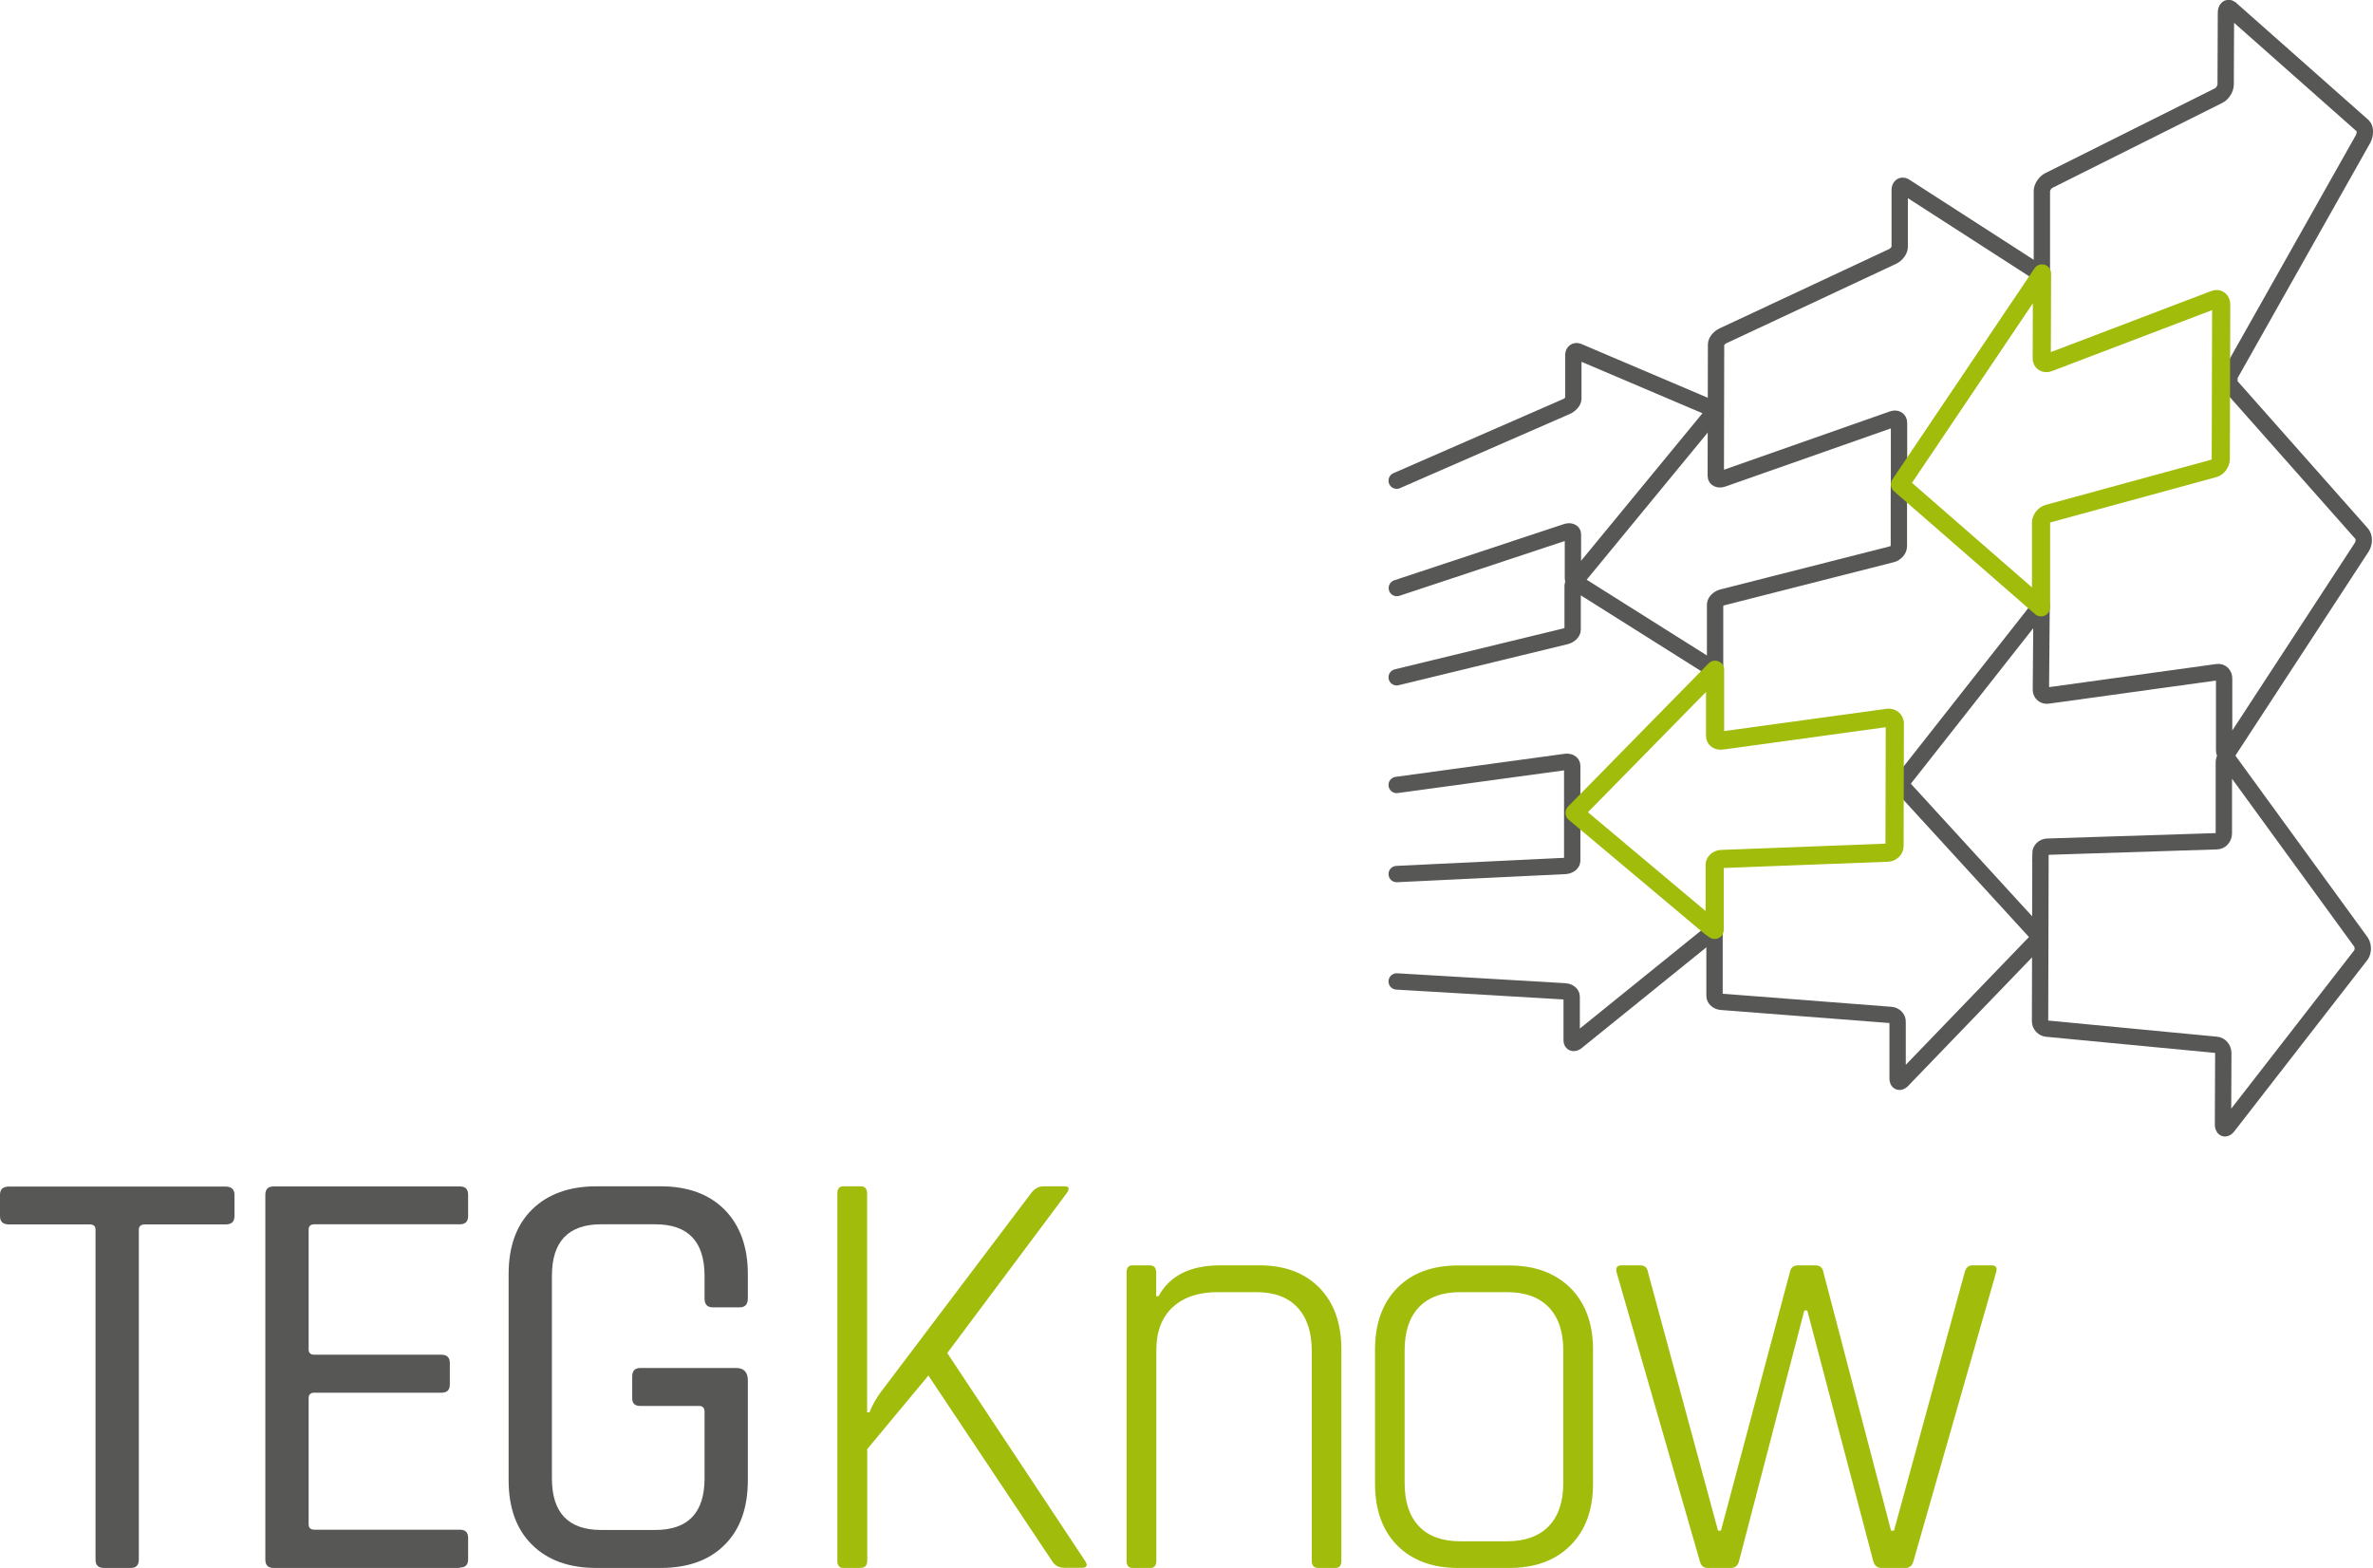
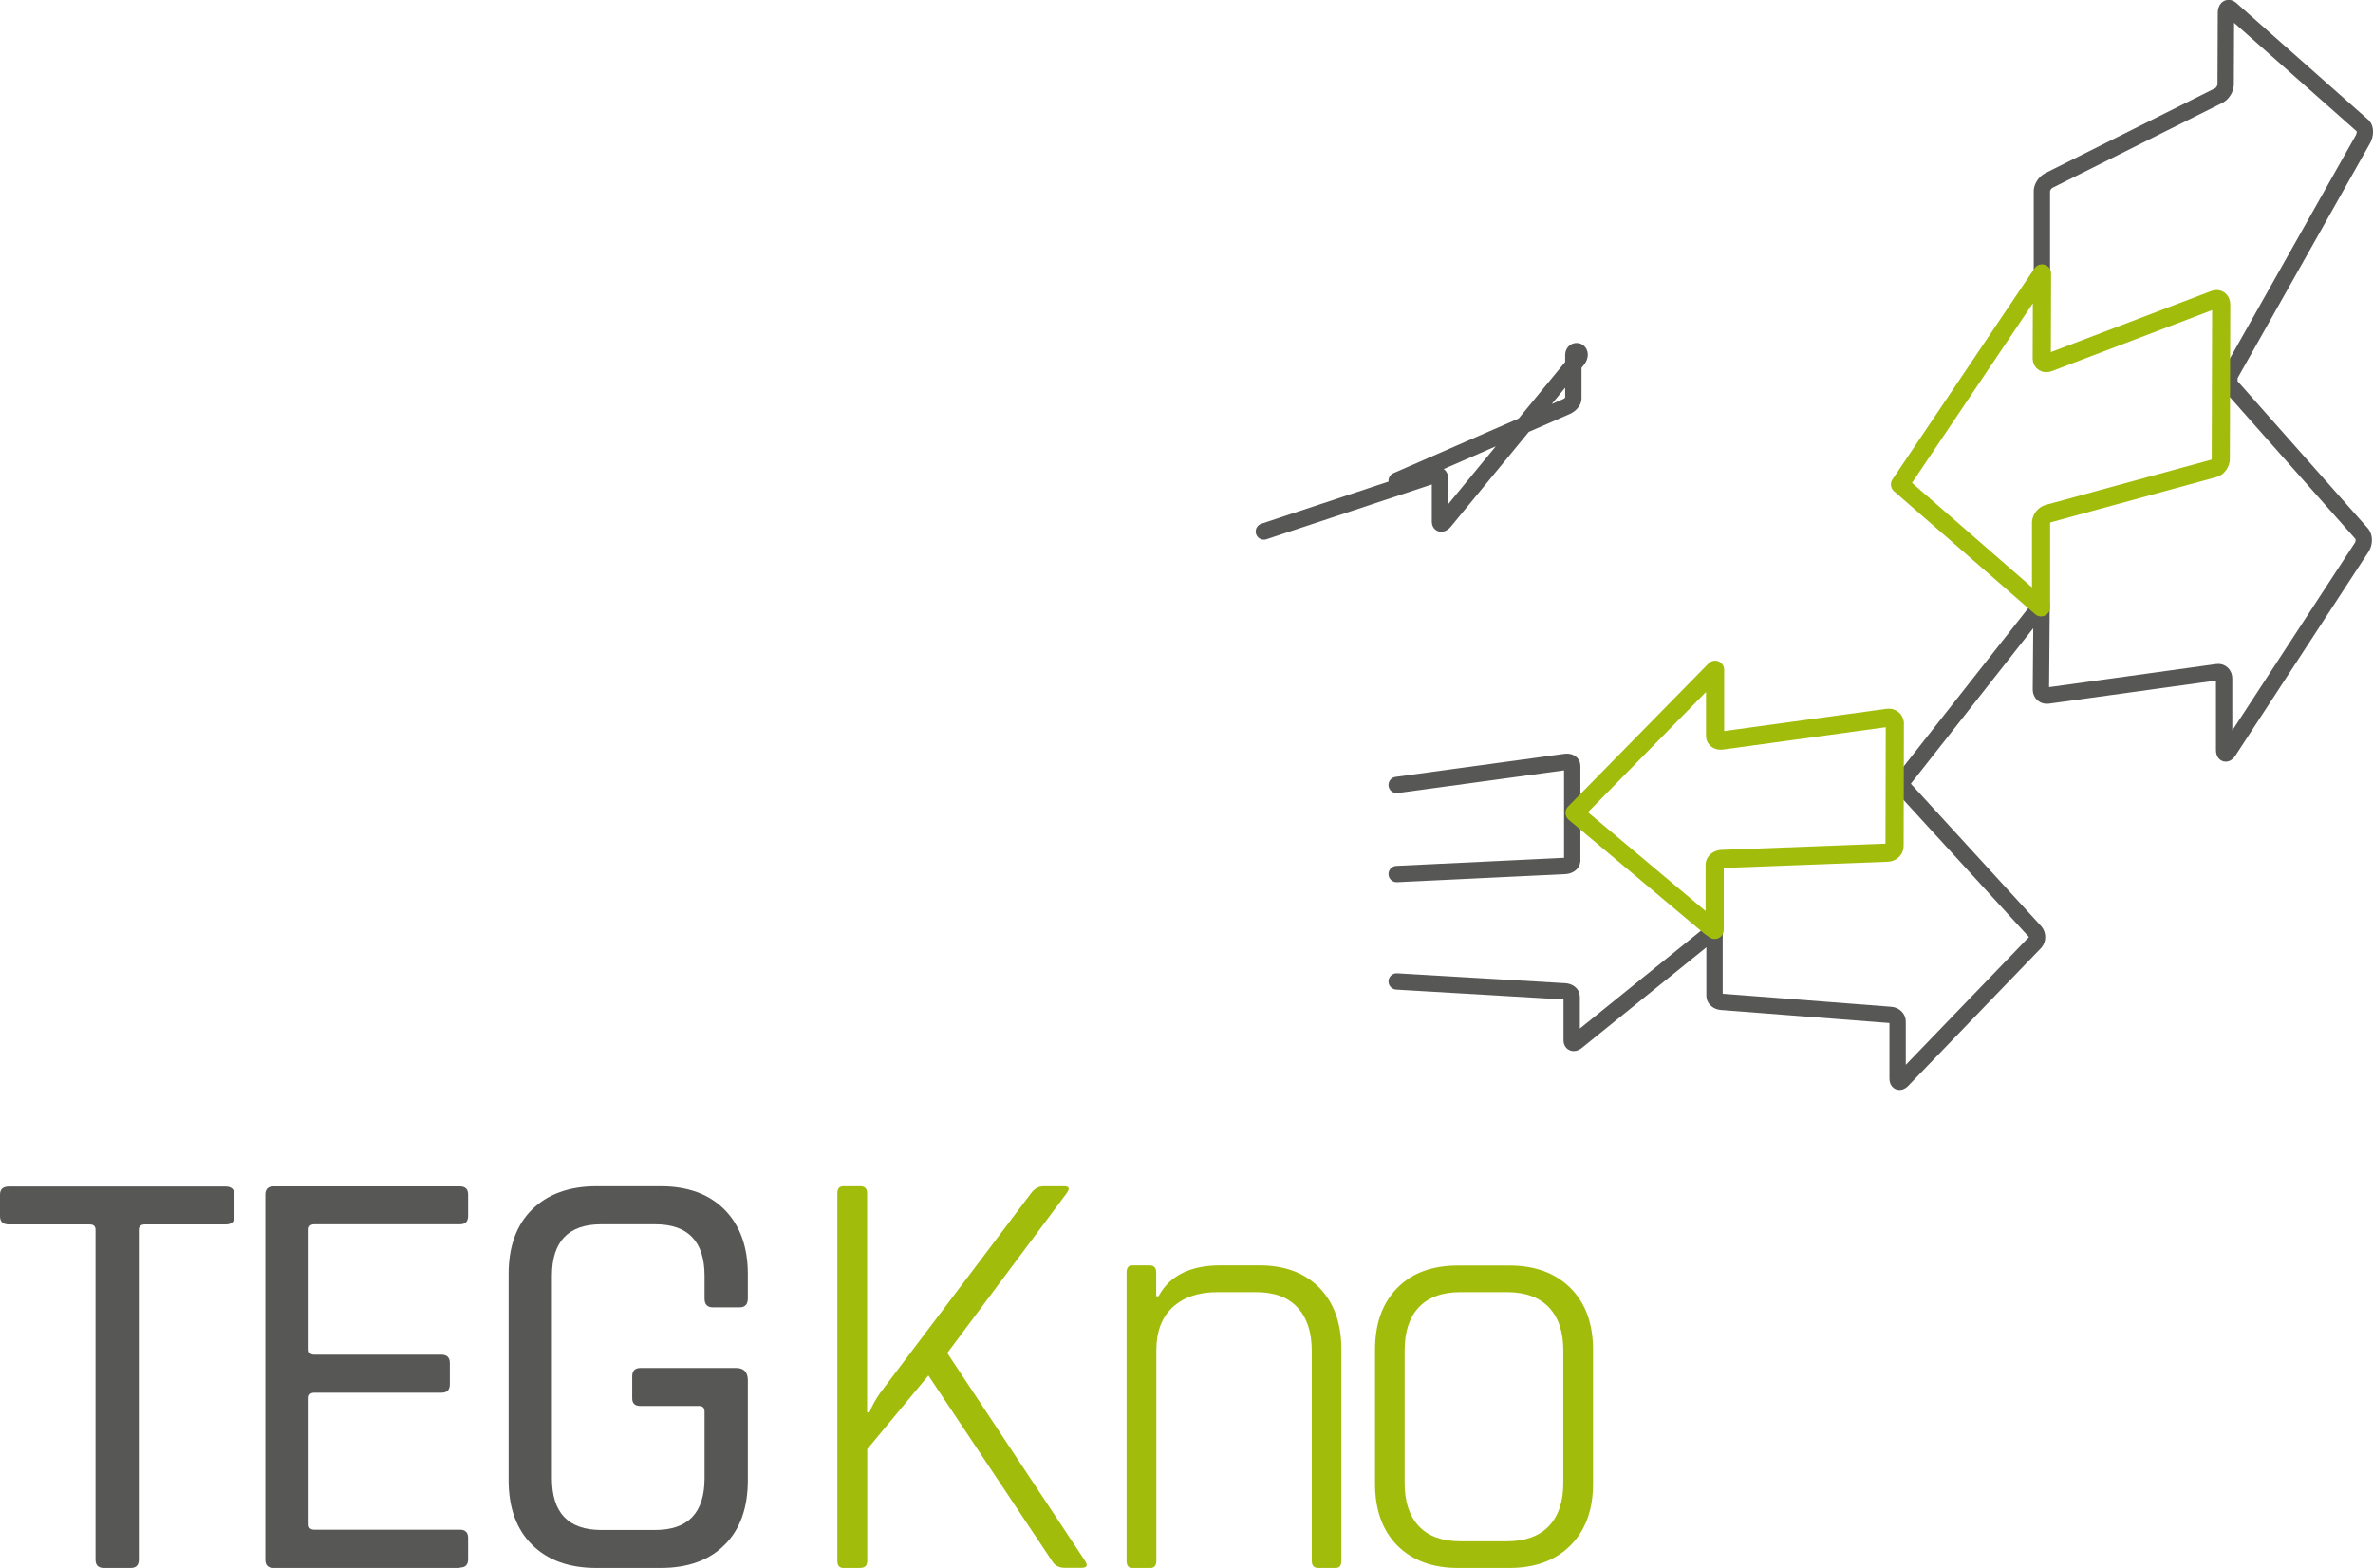
<svg xmlns="http://www.w3.org/2000/svg" id="Ebene_1" viewBox="0 0 169.92 112.28">
  <defs>
    <style>.cls-1{fill:#a2bc0c;}.cls-2{fill:#575756;}.cls-3,.cls-4,.cls-5{stroke:#575756;stroke-width:1.17px;}.cls-3,.cls-4,.cls-5,.cls-6{fill:none;}.cls-3,.cls-5,.cls-6{stroke-linecap:round;}.cls-3,.cls-6{stroke-linejoin:round;}.cls-4,.cls-5{stroke-miterlimit:10;}.cls-6{stroke:#a2bc0c;stroke-width:1.3px;}</style>
  </defs>
-   <path class="cls-4" d="m146.1,61.13c0-.27.22-.49.5-.5l12.14-.39c.27,0,.5-.26.5-.56v-5.1c.01-.3.16-.37.33-.16l9.49,13.04c.17.26.17.67,0,.92l-9.56,12.31c-.17.2-.32.13-.32-.18l.02-5.1c0-.3-.22-.57-.49-.59l-12.14-1.16c-.27-.02-.49-.26-.49-.53l.03-12Z" />
-   <path class="cls-5" d="m100.01,34.42l12.16-5.31c.27-.12.49-.37.49-.56v-3.15c.01-.19.15-.3.32-.24l9.52,4.05c.18.09.17.35,0,.58l-9.55,11.61c-.17.19-.32.2-.32.01v-3.15c0-.18-.21-.26-.48-.17l-12.13,4.02" />
-   <path class="cls-4" d="m135.98,34.36v-4.08c.01-.24-.21-.37-.48-.26l-12.15,4.27c-.27.09-.49,0-.49-.21l.02-9.42c0-.21.23-.49.49-.61l12.16-5.69c.27-.13.5-.44.5-.68v-4.08c0-.24.15-.36.33-.27l9.5,6.12c.17.13.17.47,0,.75" />
-   <path class="cls-5" d="m100.01,48.5l12.11-2.94c.27-.07.49-.28.49-.46v-3.15c.01-.19.16-.27.33-.17l9.51,5.99c.09.07.34.18.34.29l.02-.27v-4.51c.01-.2.24-.43.51-.5l12.15-3.09c.27-.07.5-.33.5-.57v-4.08s.01-.68.01-.68" />
+   <path class="cls-5" d="m100.01,34.42l12.16-5.31c.27-.12.49-.37.49-.56v-3.15c.01-.19.15-.3.32-.24c.18.09.17.35,0,.58l-9.55,11.61c-.17.19-.32.2-.32.01v-3.15c0-.18-.21-.26-.48-.17l-12.13,4.02" />
  <path class="cls-3" d="m100.01,62.59l12.07-.58c.27-.02.49-.18.5-.36v-3.15s0-.53,0-.53v-3.14c0-.19-.21-.31-.48-.27l-12.09,1.65" />
  <path class="cls-3" d="m122.4,66.33c.17.16.17.42,0,.58l-9.54,7.71c-.17.12-.32.07-.32-.11v-3.15c0-.19-.21-.35-.48-.37l-12.05-.71" />
  <path class="cls-3" d="m146.21,19.57v-5.92c.02-.27.24-.6.51-.73l12.16-6.08c.27-.14.49-.5.49-.8l.02-5.11c0-.3.14-.44.32-.31l9.5,8.41c.17.17.17.59,0,.92l-9.57,16.97v.6s9.49,10.72,9.49,10.72c.17.22.17.63,0,.92l-9.56,14.64c-.17.25-.31.2-.31-.1v-5.09c.01-.31-.21-.52-.48-.48l-12.15,1.68c-.27.04-.49-.15-.49-.42l.05-6.11-10.13,12.87,9.68,10.58c.17.21.17.54,0,.74l-9.55,9.91c-.17.16-.31.1-.31-.14v-4.08c.01-.24-.21-.46-.48-.48l-12.14-.94c-.27-.02-.49-.21-.49-.42v-4.65" />
  <path class="cls-6" d="m135.67,51.78c0-.24-.22-.41-.49-.38l-11.88,1.63c-.27.04-.49-.1-.49-.32v-4.75s-10.06,10.25-10.06,10.25l9.67,8.12.36.26v-4.68c.01-.21.24-.39.5-.4l11.88-.45c.27-.01.5-.22.5-.46l.02-8.83Z" />
  <path class="cls-6" d="m146.15,43.48v-6.08c.02-.27.24-.55.51-.62l11.87-3.24c.27-.07.49-.38.49-.68l.03-11.05c0-.31-.22-.47-.49-.36l-11.87,4.52c-.27.1-.49-.04-.49-.3l.02-6.09-10.17,15.11,10.1,8.8Z" />
  <path class="cls-2" d="m9.35,112.28h-1.91c-.4,0-.6-.2-.6-.59v-23.63c0-.26-.14-.38-.42-.38H.64c-.43,0-.64-.2-.64-.59v-1.53c0-.4.21-.59.64-.59h15.51c.42,0,.64.2.64.59v1.53c0,.4-.21.59-.64.59h-5.78c-.28,0-.43.13-.43.38v23.63c0,.4-.2.59-.59.59Z" />
  <path class="cls-2" d="m32.93,112.28h-13.34c-.4,0-.59-.2-.59-.59v-26.14c0-.4.2-.59.59-.59h13.34c.4,0,.59.2.59.59v1.53c0,.4-.2.59-.59.59h-10.41c-.28,0-.42.13-.42.38v8.58c0,.26.14.38.42.38h9.09c.4,0,.6.2.6.6v1.53c0,.4-.2.59-.6.59h-9.09c-.28,0-.42.13-.42.38v9.05c0,.26.14.38.42.38h10.41c.4,0,.59.2.59.59v1.53c0,.4-.2.59-.59.59Z" />
  <path class="cls-2" d="m47.3,112.28h-4.59c-1.96,0-3.49-.55-4.61-1.66-1.12-1.1-1.68-2.65-1.68-4.63v-14.75c0-1.98.56-3.53,1.68-4.63,1.12-1.1,2.66-1.66,4.61-1.66h4.59c1.95,0,3.48.56,4.59,1.68,1.1,1.12,1.66,2.66,1.66,4.61v1.74c0,.42-.2.64-.59.64h-1.91c-.4,0-.6-.21-.6-.64v-1.61c0-2.47-1.18-3.7-3.53-3.7h-3.87c-2.35,0-3.53,1.23-3.53,3.7v14.49c0,2.46,1.17,3.7,3.53,3.7h3.87c2.35,0,3.53-1.23,3.53-3.7v-4.76c0-.28-.13-.42-.38-.42h-4.21c-.4,0-.59-.18-.59-.55v-1.57c0-.4.2-.6.59-.6h6.84c.57,0,.85.3.85.89v7.14c0,1.98-.55,3.53-1.66,4.63-1.1,1.11-2.64,1.66-4.59,1.66Z" />
  <path class="cls-1" d="m61.62,112.28h-1.23c-.28,0-.43-.17-.43-.51v-26.31c0-.34.14-.51.43-.51h1.23c.31,0,.47.17.47.51v15.68h.17c.17-.45.43-.92.77-1.4l10.79-14.28c.25-.34.55-.51.89-.51h1.49c.37,0,.42.17.17.51l-8.54,11.43,9.86,14.87c.23.34.14.51-.25.51h-1.19c-.42,0-.74-.17-.93-.51l-8.84-13.26-4.38,5.27v7.99c0,.34-.16.51-.47.51Z" />
  <path class="cls-1" d="m82.32,112.28h-1.23c-.28,0-.42-.17-.42-.51v-20.65c0-.34.14-.51.42-.51h1.23c.31,0,.47.17.47.51v1.7h.17c.79-1.47,2.27-2.21,4.42-2.21h2.81c1.81,0,3.24.54,4.29,1.61,1.05,1.08,1.57,2.55,1.57,4.42v15.13c0,.34-.14.51-.42.51h-1.23c-.31,0-.47-.17-.47-.51v-15.04c0-1.33-.34-2.37-1.02-3.1-.68-.74-1.67-1.1-2.97-1.1h-2.76c-1.36,0-2.43.36-3.21,1.08-.78.72-1.17,1.75-1.17,3.08v15.09c0,.34-.16.51-.47.51Z" />
  <path class="cls-1" d="m108.07,112.28h-3.66c-1.84,0-3.29-.54-4.36-1.61-1.06-1.08-1.59-2.55-1.59-4.42v-9.6c0-1.87.53-3.34,1.59-4.42,1.06-1.08,2.51-1.61,4.36-1.61h3.66c1.84,0,3.3.54,4.38,1.61,1.08,1.08,1.62,2.55,1.62,4.42v9.6c0,1.87-.54,3.34-1.62,4.42-1.08,1.08-2.54,1.61-4.38,1.61Zm-3.49-1.91h3.32c1.3,0,2.3-.36,3-1.08.69-.72,1.04-1.75,1.04-3.08v-9.52c0-1.33-.35-2.36-1.04-3.08-.7-.72-1.69-1.08-3-1.08h-3.32c-1.3,0-2.29.36-2.98,1.08-.68.72-1.02,1.75-1.02,3.08v9.52c0,1.33.34,2.36,1.02,3.08.68.72,1.67,1.08,2.98,1.08Z" />
-   <path class="cls-1" d="m123.96,112.28h-1.7c-.28,0-.47-.17-.55-.51l-5.95-20.65c-.08-.34.03-.51.34-.51h1.36c.31,0,.5.17.55.51l5.01,18.49h.21l4.93-18.49c.06-.34.25-.51.59-.51h1.23c.34,0,.54.17.59.51l4.84,18.49h.21l5.06-18.49c.09-.34.27-.51.55-.51h1.36c.34,0,.45.17.34.51l-5.91,20.65c-.08.34-.28.51-.59.51h-1.7c-.31,0-.51-.17-.6-.51l-4.72-17.93h-.21l-4.67,17.93c-.08.34-.28.51-.6.51Z" />
</svg>